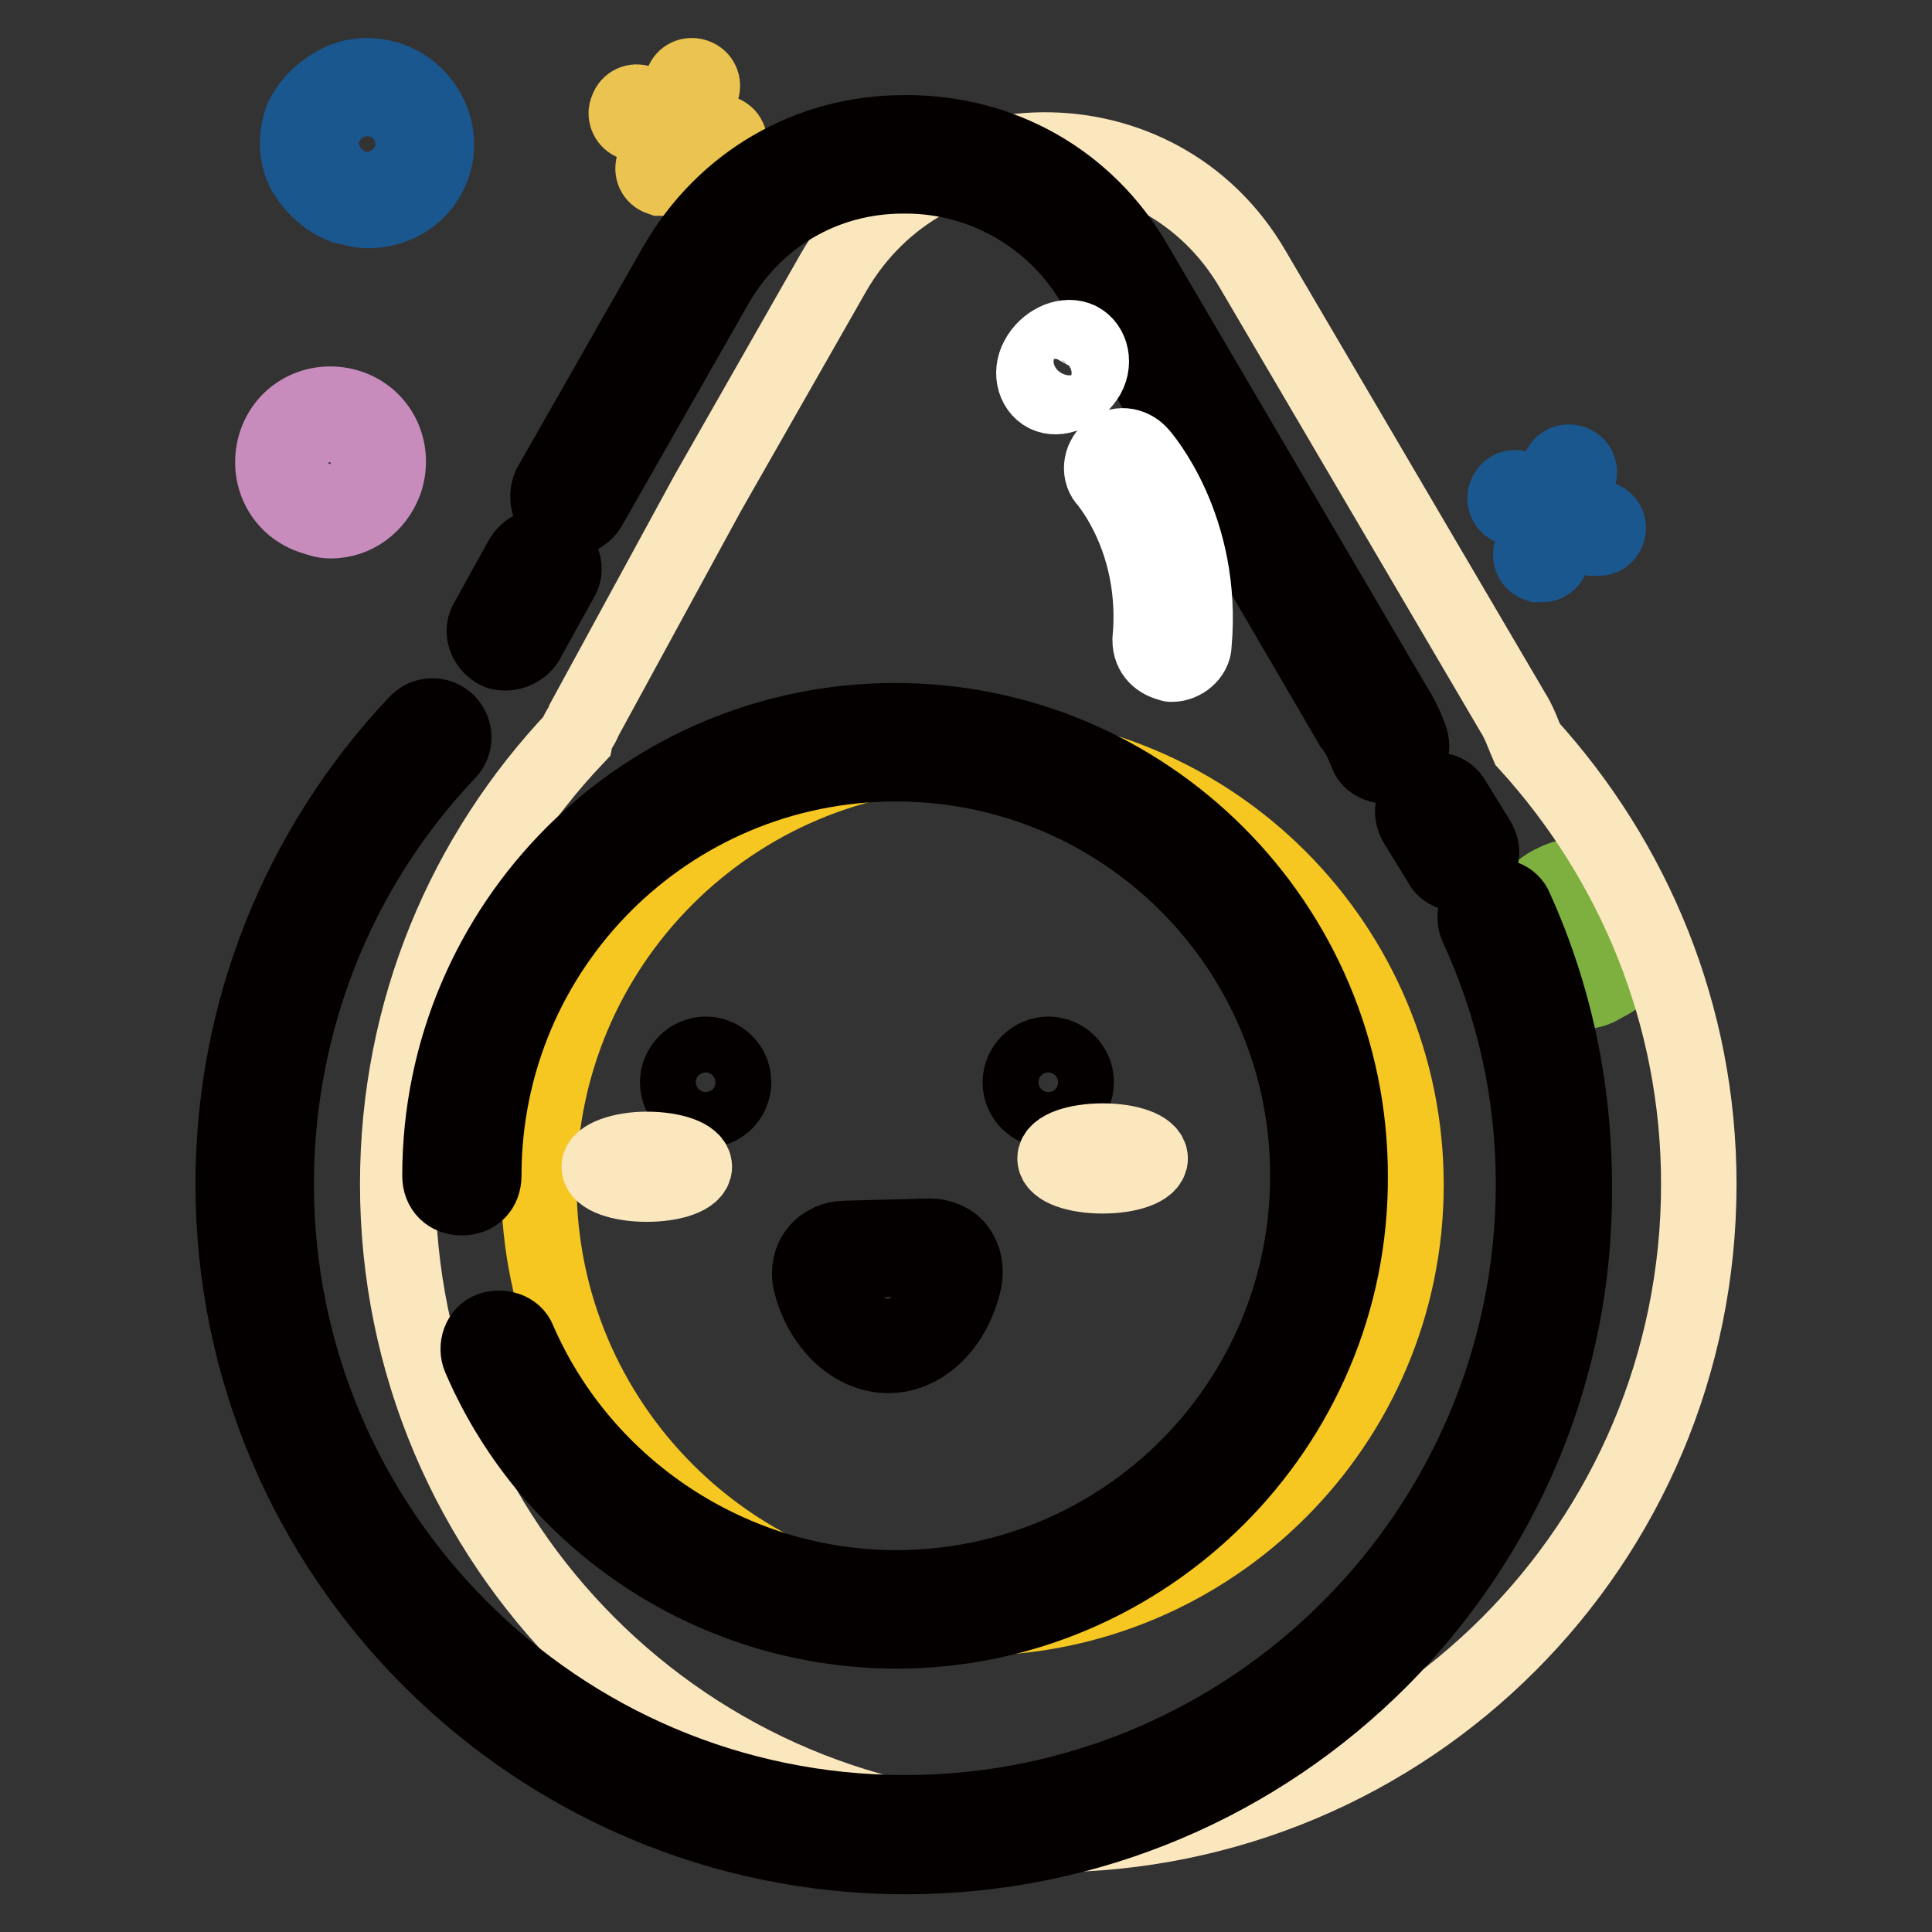
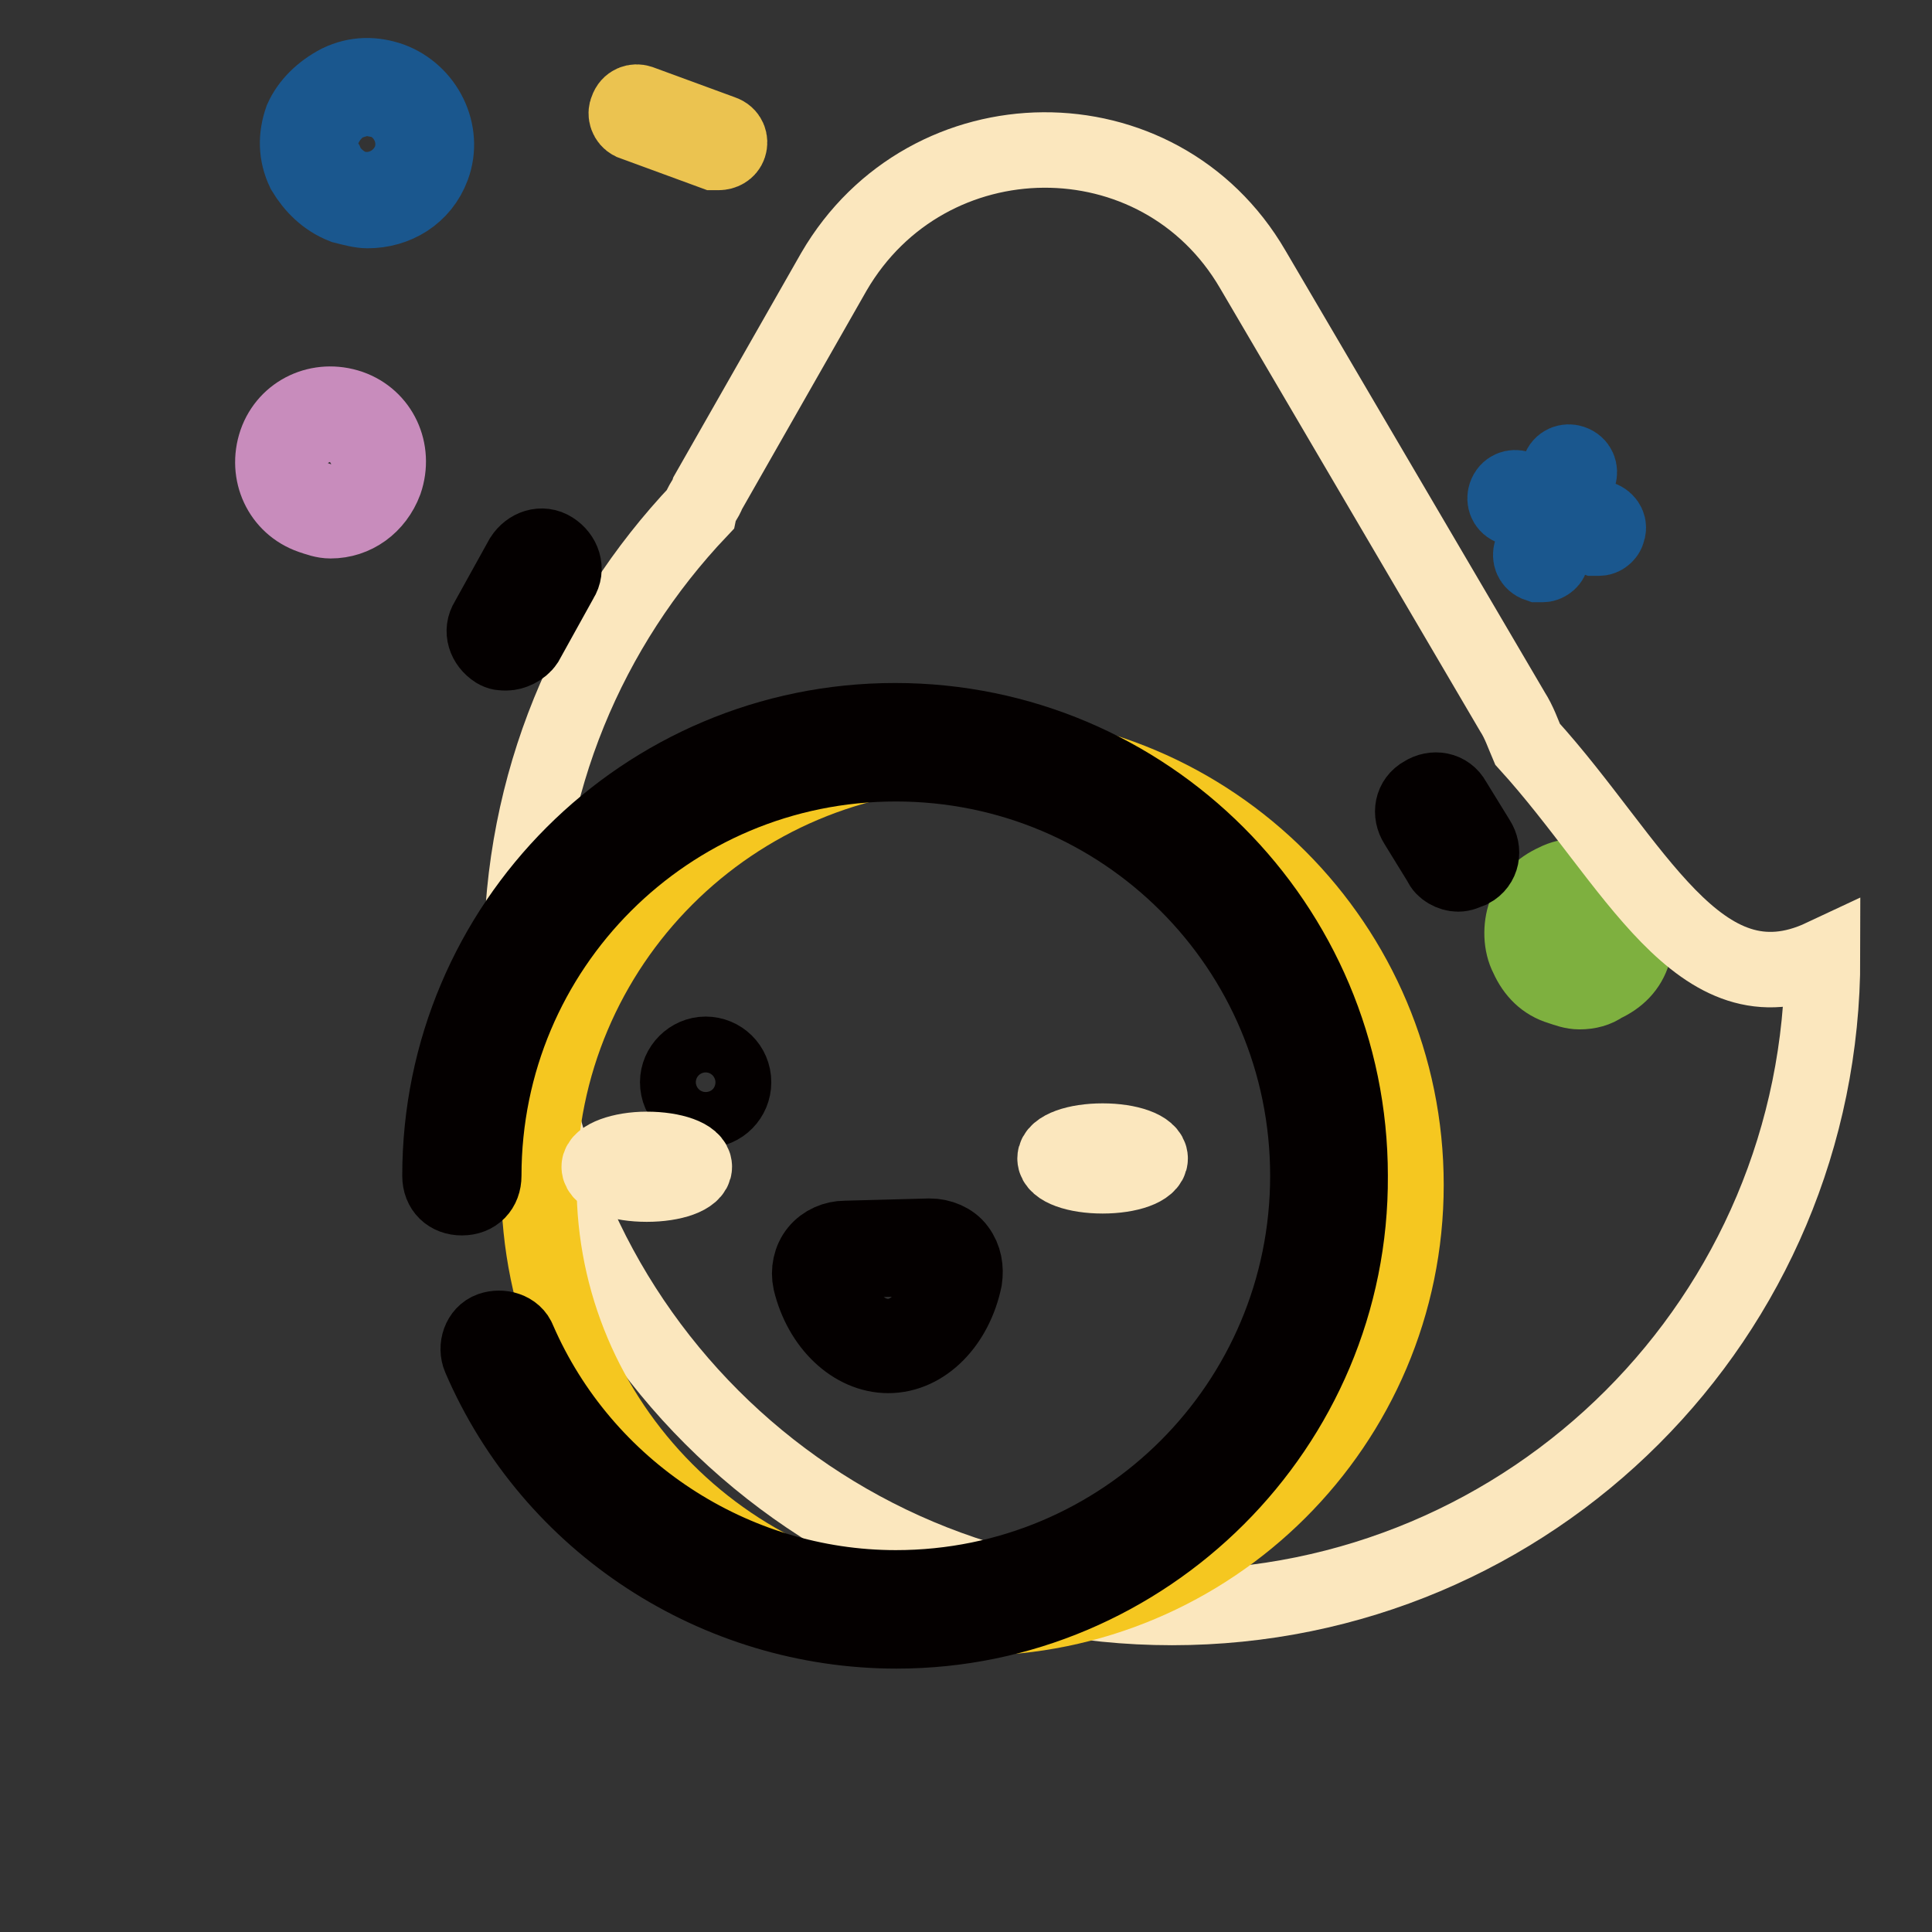
<svg xmlns="http://www.w3.org/2000/svg" version="1.1" x="0px" y="0px" viewBox="0 0 256 256" enable-background="new 0 0 256 256" xml:space="preserve">
  <rect x="0" y="0" width="256" height="256" fill="#333333" stroke="none" />
  <g>
    <path stroke-width="10" fill-opacity="0" stroke="#1a578e" d="M48.7,27.9c-0.9,0-2-0.3-3.2-0.6c-2.3-0.9-4-2.6-5.2-4.6c-1.1-2.3-1.1-4.6-0.3-6.9c0.9-2,2.6-3.7,4.9-4.9 c2.3-1.1,4.6-1.1,6.9-0.3c4.6,1.7,7.2,6.9,5.5,11.5C55.9,25.9,52.4,27.9,48.7,27.9z M48.7,13c-0.9,0-1.7,0.3-2.6,0.6 c-1.4,0.6-2.6,2-3.2,3.4c-0.6,1.4-0.6,3.2,0.3,4.6c0.6,1.4,2,2.6,3.4,3.2c3.2,1.1,6.6-0.6,7.8-3.7c1.1-3.2-0.6-6.6-3.7-7.8 C50.1,13.3,49.3,13,48.7,13z M211.9,71.3h-0.6l-10.9-4c-0.9-0.3-1.1-1.1-0.9-1.7c0.3-0.9,1.1-1.1,1.7-0.9l10.9,4 c0.9,0.3,1.2,1.1,0.9,1.7C213,70.7,212.5,71.3,211.9,71.3z" />
    <path stroke-width="10" fill-opacity="0" stroke="#1a578e" d="M204.4,74.8h-0.6c-0.9-0.3-1.1-1.1-0.9-1.7l3.7-10.9c0.3-0.9,1.1-1.1,1.7-0.9c0.9,0.3,1.1,1.1,0.9,1.7 l-3.7,10.9C205.6,74.2,205,74.8,204.4,74.8L204.4,74.8z" />
    <path stroke-width="10" fill-opacity="0" stroke="#7eb03f" d="M209.3,131.4c-0.9,0-1.7-0.3-2.6-0.6c-2-0.6-3.4-2-4.3-4c-0.9-1.7-0.9-4-0.3-5.7c0.6-2,2-3.4,4-4.3 c1.7-0.9,4-0.9,5.7-0.3c2,0.6,3.4,2,4.3,4c0.9,1.7,0.9,4,0.3,5.7c-0.6,2-2,3.4-4,4.3C211.6,131.1,210.5,131.4,209.3,131.4z  M209.3,119c-0.6,0-1.4,0.3-2,0.6c-1.2,0.6-2,1.4-2.6,2.6c-0.6,1.1-0.3,2.6,0.3,3.7c0.6,1.1,1.4,2,2.6,2.6c1.1,0.3,2.6,0.3,3.7-0.3 c1.1-0.6,2-1.4,2.6-2.6c0.6-1.1,0.3-2.6-0.3-3.7s-1.4-2-2.6-2.6C210.5,119,209.9,119,209.3,119L209.3,119z" />
    <path stroke-width="10" fill-opacity="0" stroke="#ebc350" d="M95.2,20.2h-0.6l-10.9-4c-0.6-0.3-0.9-1.1-0.6-1.7c0.3-0.9,1.1-1.1,1.7-0.9l10.9,4c0.9,0.3,1.1,1.1,0.9,1.7 C96.4,19.9,95.8,20.2,95.2,20.2z" />
-     <path stroke-width="10" fill-opacity="0" stroke="#ebc350" d="M88.1,23.6h-0.6c-0.9-0.3-1.1-1.1-0.9-1.7L90.4,11c0.3-0.9,1.1-1.1,1.7-0.9c0.9,0.3,1.1,1.1,0.9,1.7 l-3.7,10.9C89.2,23.3,88.6,23.6,88.1,23.6z" />
    <path stroke-width="10" fill-opacity="0" stroke="#c88cbc" d="M43.8,69c-0.9,0-1.7-0.3-2.6-0.6c-4-1.4-6-5.7-4.6-9.8c1.4-4,5.7-6,9.8-4.6c4,1.4,6,5.7,4.6,9.8 C49.8,67,47,69,43.8,69z M43.8,56.7c-2,0-3.7,1.1-4.6,3.2c-0.9,2.6,0.3,5.2,2.9,6c2.6,0.9,5.2-0.3,6-2.9c0.9-2.6-0.3-5.2-2.9-6 C45,56.7,44.4,56.7,43.8,56.7z" />
-     <path stroke-width="10" fill-opacity="0" stroke="#fbe7be" d="M202.4,98.6c-0.6-1.4-1.1-2.9-2-4.3L183.2,65l-17.2-29.3c-12.4-21.3-43.1-21-55.5,0.3L93.8,65.3L77.4,95.4 c-0.3,0.9-0.9,1.4-1.1,2.3c-14.7,15.5-23.6,36.2-23.6,59.2c0,47.7,38.5,86.2,86.2,86.2c47.7,0,86.2-38.5,86.2-86.2 C225.1,134.5,216.5,114.1,202.4,98.6z" />
+     <path stroke-width="10" fill-opacity="0" stroke="#fbe7be" d="M202.4,98.6c-0.6-1.4-1.1-2.9-2-4.3L183.2,65l-17.2-29.3c-12.4-21.3-43.1-21-55.5,0.3L93.8,65.3c-0.3,0.9-0.9,1.4-1.1,2.3c-14.7,15.5-23.6,36.2-23.6,59.2c0,47.7,38.5,86.2,86.2,86.2c47.7,0,86.2-38.5,86.2-86.2 C225.1,134.5,216.5,114.1,202.4,98.6z" />
    <path stroke-width="10" fill-opacity="0" stroke="#f5c720" d="M71.4,156.9c0,31.7,25.7,57.5,57.4,57.5c31.7,0,57.5-25.7,57.5-57.4c0,0,0,0,0,0 c0-31.7-25.7-57.5-57.5-57.5C97.1,99.5,71.4,125.2,71.4,156.9z" />
-     <path stroke-width="10" fill-opacity="0" stroke="#040000" d="M183.7,101.5c-1.1,0-2.3-0.6-2.6-1.7c-0.6-1.4-1.1-2.6-2-3.7L145,37.7c-5.2-8.9-14.7-14.4-25-14.4h-0.3 c-10.6,0-19.8,5.5-25,14.7L78,67.3c-0.9,1.4-2.6,1.7-4,1.1c-1.4-0.9-1.7-2.6-1.1-4l16.7-29.3c6.3-10.9,17.5-17.5,30.2-17.5h0.3 c12.6,0,23.8,6.3,30.2,17.2l34.2,58.3c0.9,1.4,1.7,2.9,2.3,4.6c0.6,1.4,0,3.2-1.4,3.7H183.7z M120,246c-49.1,0-89.1-39.9-89.1-89.1 c0-22.7,8.6-44.5,24.4-61.2c1.1-1.1,2.9-1.1,4,0c1.1,1.1,1.1,2.9,0,4c-14.7,15.5-22.7,35.9-22.7,57.2c0,46,37.4,83.3,83.3,83.3 c46,0,83.3-37.4,83.3-83.3c0-12.1-2.6-23.6-7.5-34.2c-0.6-1.4,0-3.2,1.4-3.7c1.4-0.6,3.2,0,3.7,1.4c5.2,11.5,7.8,23.8,7.8,36.8 C209,206.1,169.1,246,120,246L120,246z" />
    <path stroke-width="10" fill-opacity="0" stroke="#040000" d="M118.8,216.1c-23.8,0-45.7-14.1-55.2-36.2c-0.6-1.4,0-3.2,1.4-3.7s3.2,0,3.7,1.4 c8.6,19.8,28.4,32.8,50,32.8c30.2,0,54.6-24.4,54.6-54.6c0-30.2-24.4-54.6-54.6-54.6c-30.2,0-54.6,24.4-54.6,54.6 c0,1.7-1.1,2.9-2.9,2.9c-1.7,0-2.9-1.1-2.9-2.9c0-33.3,27-60.3,60.3-60.3c33.3,0,60.3,27,60.3,60.3 C179.1,189.1,151.8,216.1,118.8,216.1z" />
    <path stroke-width="10" fill-opacity="0" stroke="#040000" d="M89.8,143.4c0,2.1,1.7,3.7,3.7,3.7c2.1,0,3.7-1.7,3.7-3.7c0-2.1-1.7-3.7-3.7-3.7 C91.5,139.7,89.8,141.4,89.8,143.4z" />
-     <path stroke-width="10" fill-opacity="0" stroke="#040000" d="M135.2,143.4c0,2.1,1.7,3.7,3.7,3.7c2.1,0,3.7-1.7,3.7-3.7c0-2.1-1.7-3.7-3.7-3.7 C136.9,139.7,135.2,141.4,135.2,143.4z" />
    <path stroke-width="10" fill-opacity="0" stroke="#040000" d="M117.7,179.6c-4.6,0-8.9-4-10.3-9.8c-0.3-1.4,0-2.9,0.9-4s2.3-1.7,3.7-1.7l11.2-0.3c1.4,0,2.9,0.6,3.7,1.7 c0.9,1.2,1.1,2.6,0.9,4C126.6,175.3,122.5,179.6,117.7,179.6z M123.1,166.7l-11.2,0.3c-0.6,0-1.1,0.3-1.4,0.9 c-0.3,0.3-0.6,0.9-0.3,1.4c1.1,4.6,4,7.8,7.5,7.8c3.4,0,6.3-3.4,7.2-8c0.3-0.6-0.3-1.1-0.3-1.4C124.3,167,123.7,166.7,123.1,166.7z " />
    <path stroke-width="10" fill-opacity="0" stroke="#fbe7be" d="M79.4,154.6c0,1.3,2.8,2.3,6.3,2.3c3.5,0,6.3-1,6.3-2.3s-2.8-2.3-6.3-2.3C82.3,152.3,79.4,153.4,79.4,154.6 z" />
    <path stroke-width="10" fill-opacity="0" stroke="#fbe7be" d="M139.8,153.5c0,1.3,2.8,2.3,6.3,2.3s6.3-1,6.3-2.3c0-1.3-2.8-2.3-6.3-2.3S139.8,152.2,139.8,153.5z" />
    <path stroke-width="10" fill-opacity="0" stroke="#040000" d="M67.1,86.5c-0.6,0-0.9,0-1.4-0.3c-1.4-0.9-2-2.6-1.1-4l4.6-8.3c0.9-1.4,2.6-2,4-1.1c1.4,0.9,2,2.6,1.1,4 l-4.6,8.3C69.1,86,67.9,86.5,67.1,86.5z M193.2,115.8c-0.9,0-2-0.6-2.3-1.4l-3.2-5.2c-0.9-1.4-0.6-3.2,0.9-4c1.4-0.9,3.2-0.6,4,0.9 l3.2,5.2c0.9,1.4,0.6,3.2-0.9,4C194.1,115.6,193.8,115.8,193.2,115.8z" />
-     <path stroke-width="10" fill-opacity="0" stroke="#ffffff" d="M155.3,88C155.3,88,155,88,155.3,88c-1.7-0.3-2.9-1.4-2.9-3.2c1.2-12.9-5.5-20.7-5.7-21 c-1.1-1.1-0.9-2.9,0.3-4c1.1-1.1,2.9-0.9,4,0.3c0.3,0.3,8.6,9.8,7.2,25.3C158.2,86.8,156.7,88,155.3,88L155.3,88z M137.5,47.5 c-1.1,2-0.3,4.3,1.4,4.9c1.7,0.6,4-0.6,5.2-2.6c1.1-2,0.3-4.3-1.4-4.9S138.6,45.4,137.5,47.5z" />
  </g>
</svg>